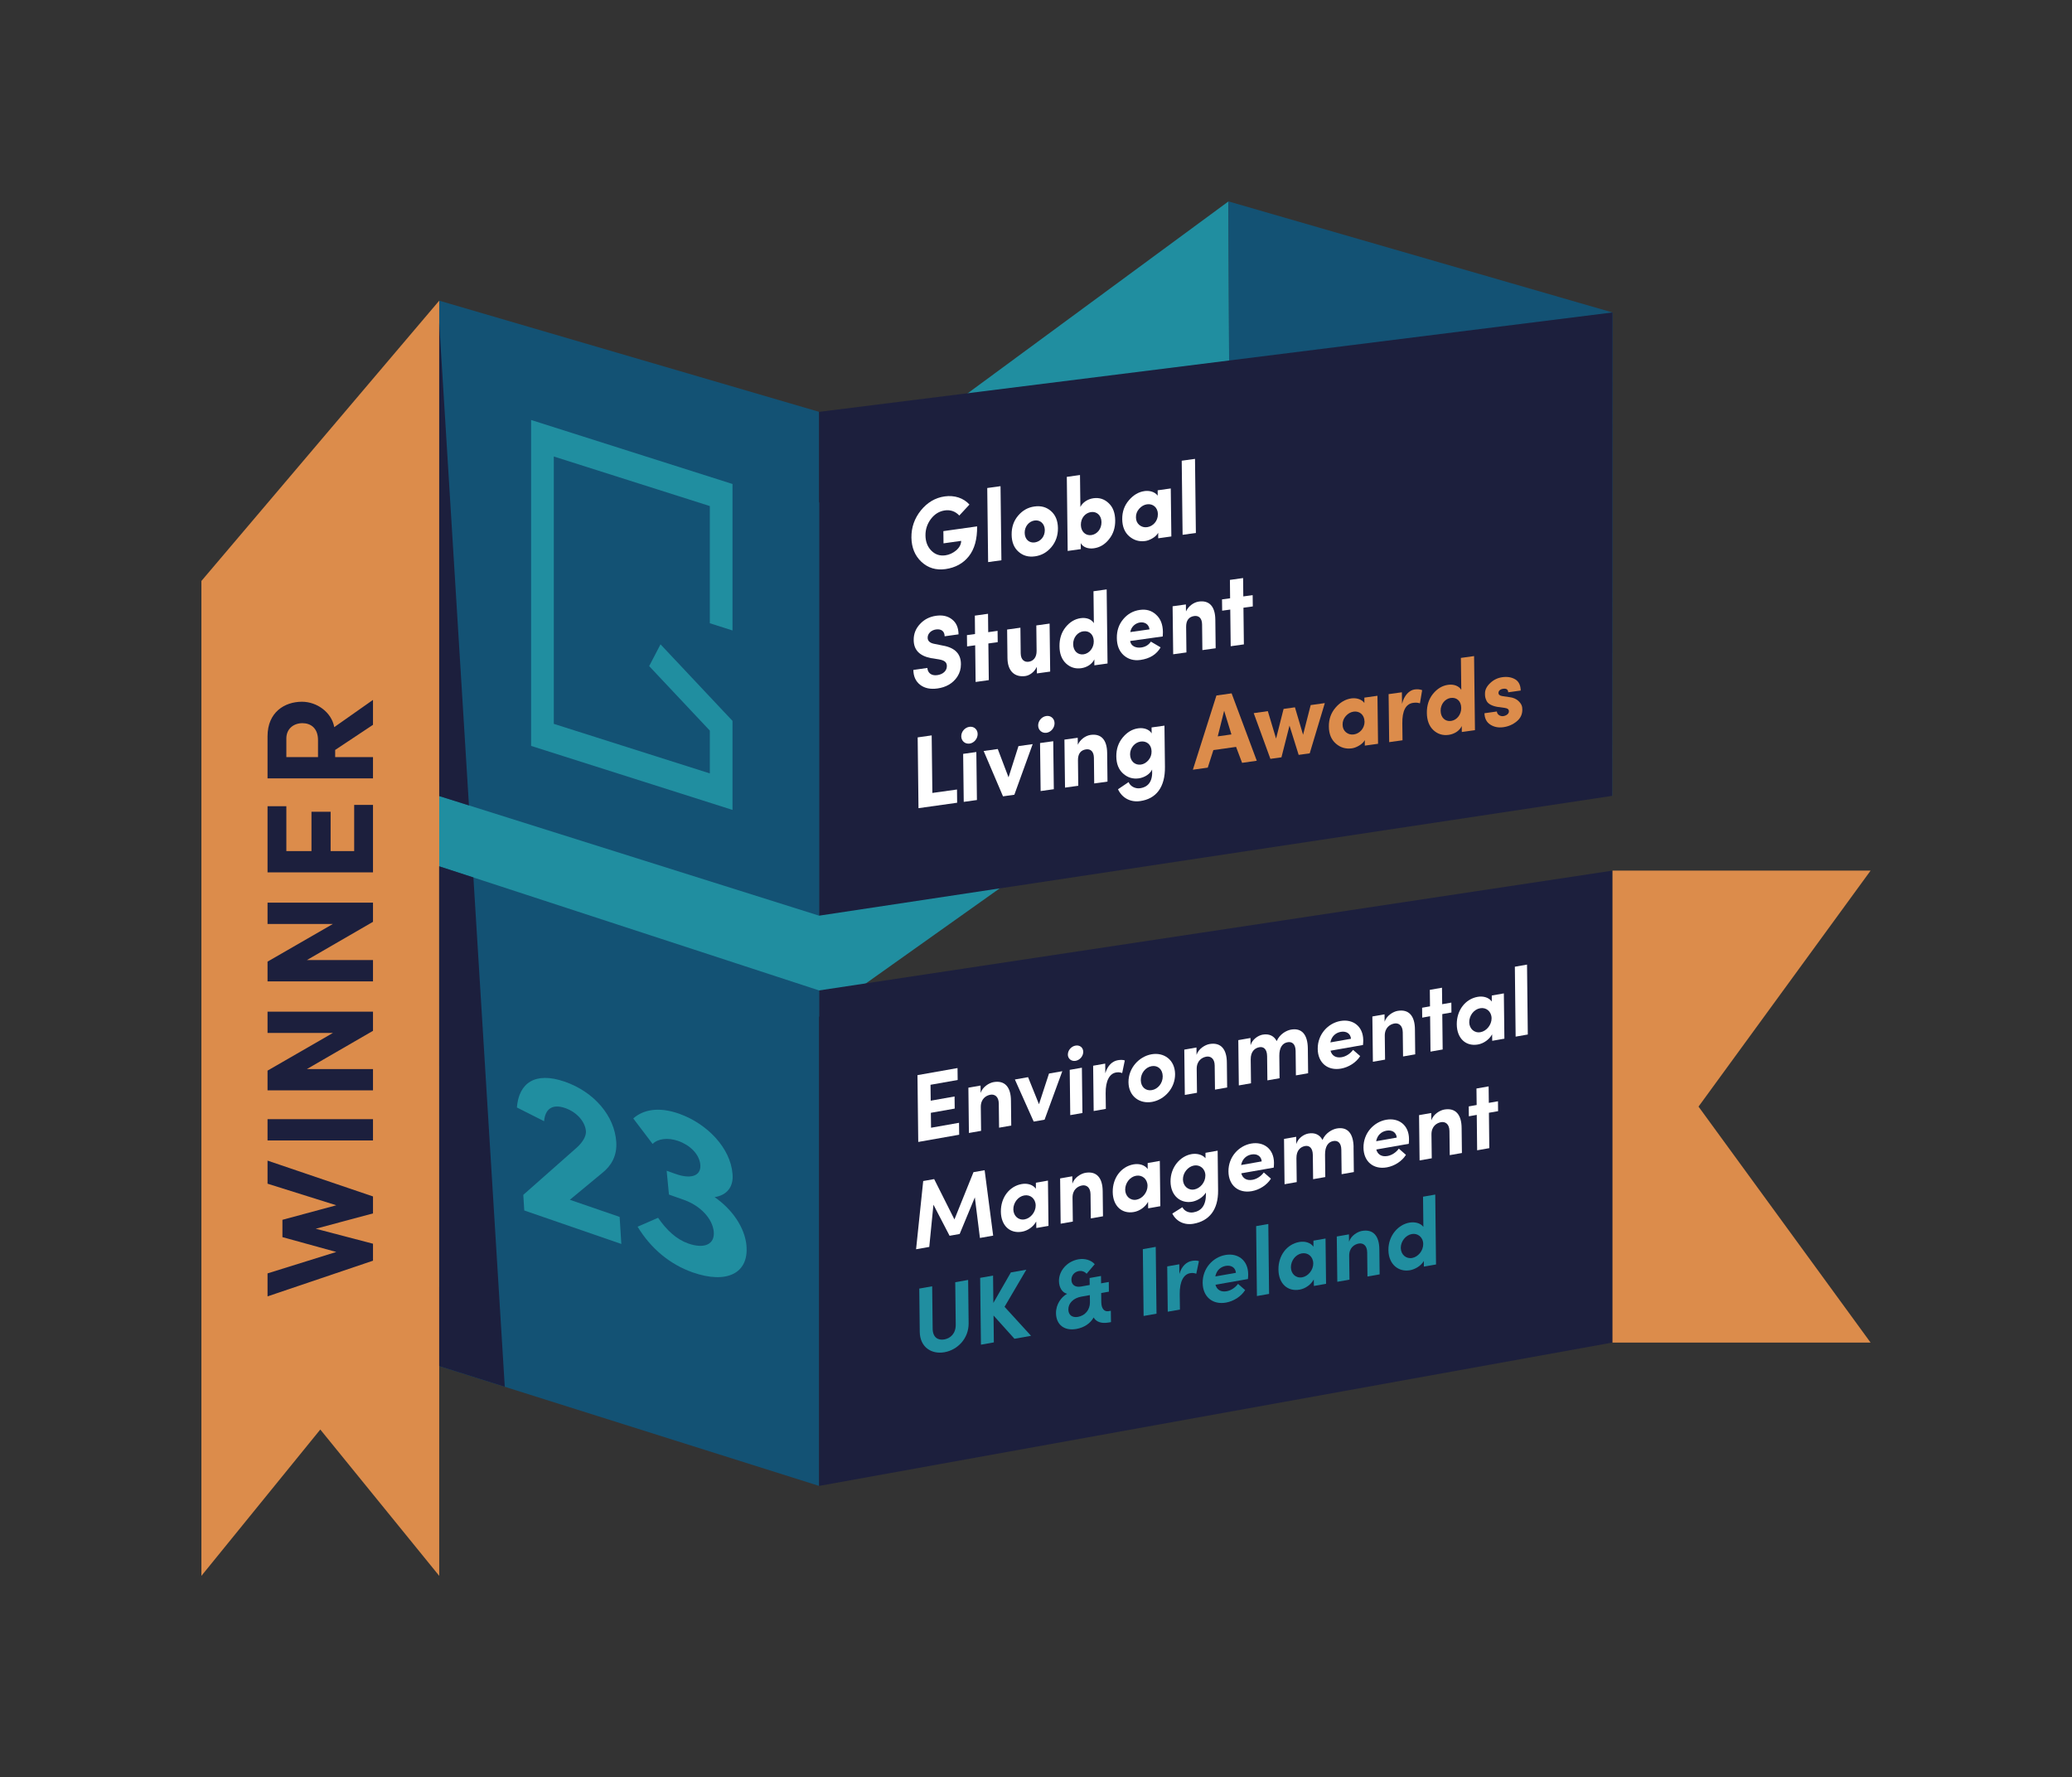
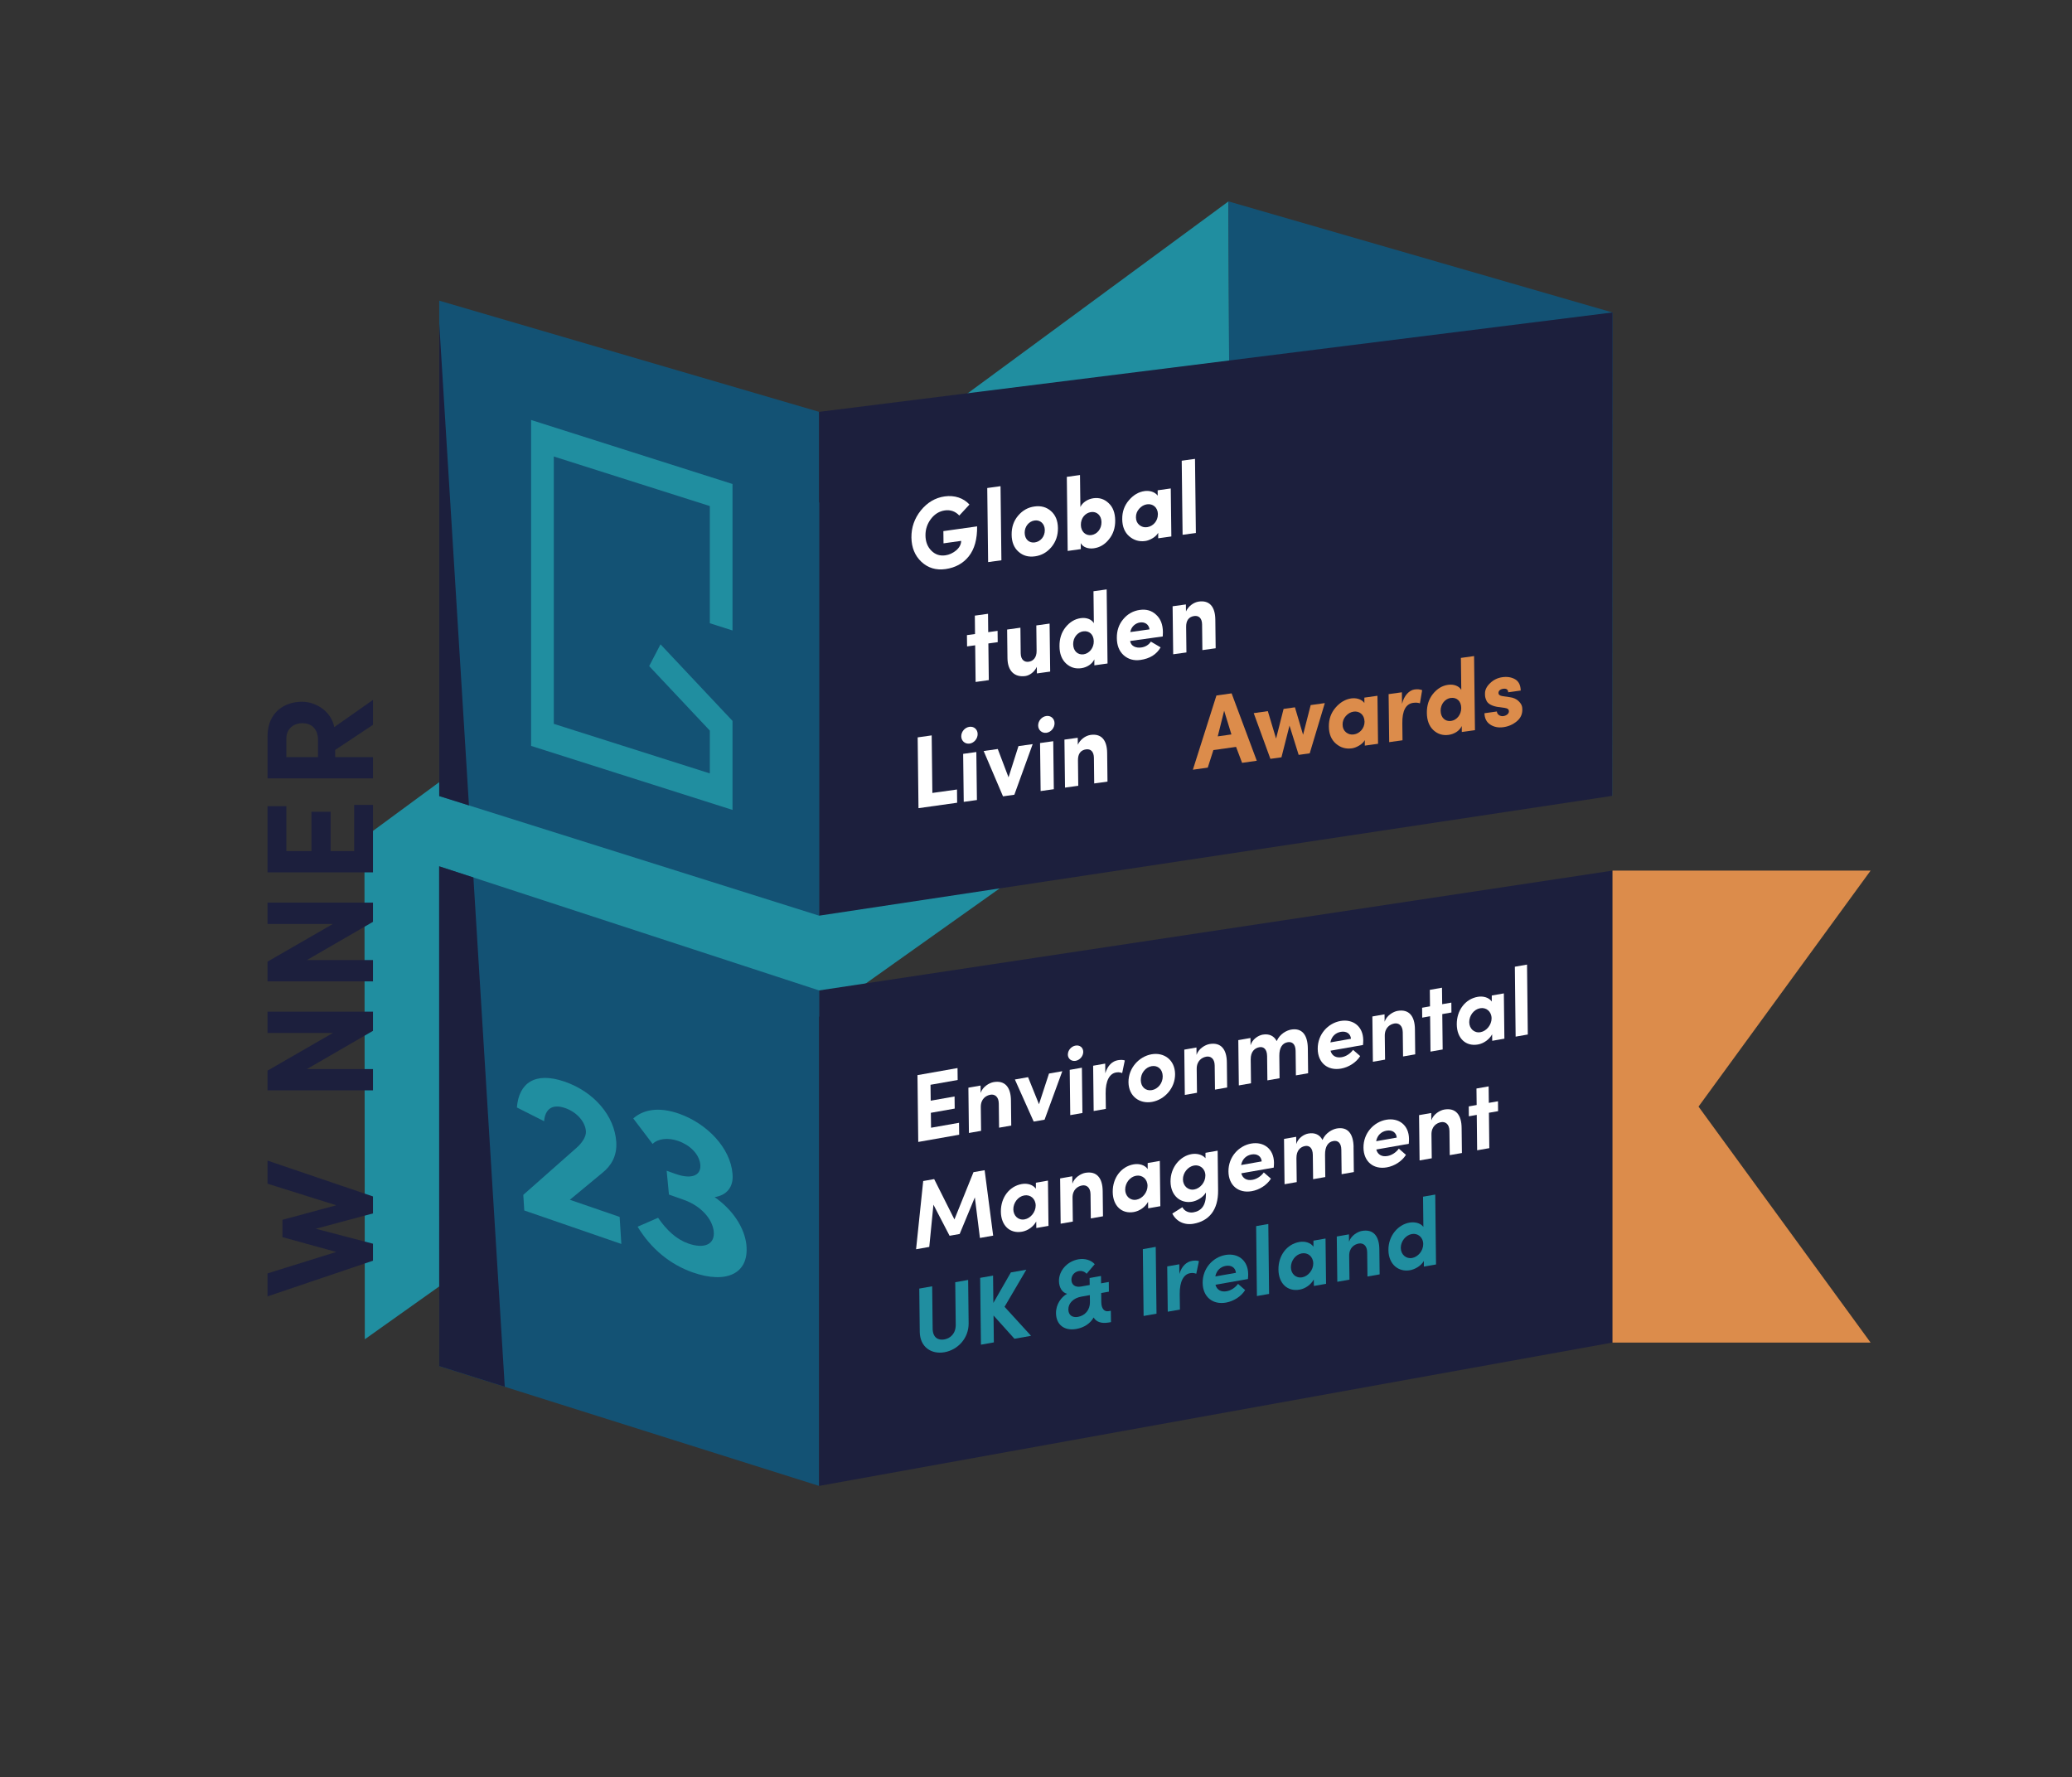
<svg xmlns="http://www.w3.org/2000/svg" viewBox="0 0 427.35 366.55">
  <rect x="0" y="0" width="427.35" height="366.55" fill="#333333" stroke="none" />
  <defs>
    <style>
      .cls-1 {
        fill: none;
      }

      .cls-2 {
        fill: #fff;
      }

      .cls-3 {
        fill: #dc8c4b;
      }

      .cls-4 {
        fill: #135274;
      }

      .cls-5 {
        fill: #208ea0;
      }

      .cls-6 {
        fill: #1c1f3d;
      }
    </style>
  </defs>
  <g id="exclusion_zone">
    <g>
      <g>
        <polygon class="cls-1" points="191.83 41.54 207.61 26.69 203.12 24.35 189.82 36.86 180.99 36.86 191.22 4.68 246.36 4.68 236.13 36.86 211.96 36.86 210.47 41.54 240.69 41.54 253.89 0 186.67 0 173.47 41.54 187.35 41.54 187.35 41.54 191.83 41.54" />
        <polygon class="cls-1" points="235.53 325.01 219.74 339.86 224.23 342.2 237.53 329.69 246.36 329.69 236.13 361.87 181 361.87 191.22 329.69 215.39 329.69 216.88 325.01 186.67 325.01 173.47 366.55 240.69 366.55 253.89 325.01 240.01 325.01 240.01 325.01 235.53 325.01" />
        <polygon class="cls-1" points="41.54 205.13 26.69 189.34 24.35 193.83 36.86 207.13 36.86 215.96 4.68 205.73 4.68 150.59 36.86 160.82 36.86 184.99 41.54 186.48 41.54 156.26 0 143.06 0 210.28 41.54 223.48 41.54 209.61 41.54 209.6 41.54 205.13" />
        <polygon class="cls-1" points="385.81 161.42 400.66 177.21 403 172.72 390.49 159.42 390.49 150.59 422.67 160.82 422.67 215.96 390.49 205.73 390.49 181.56 385.81 180.07 385.81 210.28 427.35 223.48 427.35 156.26 385.81 143.06 385.81 156.94 385.81 156.94 385.81 161.42" />
      </g>
      <rect class="cls-1" x="0" width="427.35" height="366.55" />
      <rect class="cls-1" x="41.54" y="41.54" width="344.27" height="283.46" />
    </g>
  </g>
  <g id="artwork">
    <g>
      <g>
        <g>
          <g>
            <polygon class="cls-5" points="253.82 149.39 75.24 276.22 75.17 172.66 253.37 41.54 253.82 149.39" />
            <polygon class="cls-4" points="168.94 306.46 90.59 281.75 90.59 178.67 168.94 204.27 168.94 306.46" />
            <polygon class="cls-6" points="332.58 276.89 168.94 306.46 168.94 204.27 332.58 179.56 332.58 276.89" />
            <g>
              <path class="cls-2" d="m192.02,232.59l5.78-1.02.03,2.46-8.44,1.49-.16-13.78,8.26-1.46.03,2.46-5.6.99.04,3.28,4.92-.87.03,2.5-4.92.87.04,3.08Z" />
              <path class="cls-2" d="m208.51,227.02l.06,5.12-2.51.44-.06-4.98c-.02-1.46-.87-1.97-1.73-1.82-.9.16-2,.85-1.98,2.55l.06,4.9-2.51.44-.11-9.34,2.51-.44.02,1.52c.41-1.29,1.8-2.08,2.66-2.23,2.33-.41,3.58,1.03,3.59,3.84Z" />
              <path class="cls-2" d="m216.36,221.41l2.74-.48-3.66,10-2.24.39-3.88-8.68,2.72-.48,2.25,5.58,2.07-6.34Z" />
              <path class="cls-2" d="m220.25,217.49c-.01-.88.71-1.69,1.57-1.84.88-.16,1.59.4,1.6,1.28,0,.88-.69,1.7-1.57,1.86-.86.15-1.6-.42-1.61-1.3Zm.49,12.5l-.11-9.34,2.51-.44.11,9.34-2.51.44Z" />
              <path class="cls-2" d="m231.99,218.71l-.54,2.6c-.54-.21-.98-.17-1.29-.11-1.28.23-2.15,1.64-2.12,4.3l.04,3.2-2.51.44-.11-9.34,2.49-.44.02,2c.48-1.65,1.49-2.51,2.6-2.7.48-.08,1.02-.1,1.42.05Z" />
              <path class="cls-2" d="m232.75,223.21c-.03-2.96,2.2-5.32,4.75-5.77,2.54-.45,4.82,1.11,4.86,4.07.03,2.94-2.2,5.3-4.75,5.75-2.54.45-4.82-1.12-4.86-4.05Zm7.06-1.24c-.02-1.46-1.04-2.3-2.29-2.08-1.24.22-2.25,1.42-2.23,2.88.02,1.44,1.04,2.28,2.29,2.06,1.24-.22,2.25-1.42,2.23-2.86Z" />
              <path class="cls-2" d="m253.04,219.17l.06,5.12-2.51.44-.06-4.98c-.02-1.46-.87-1.97-1.73-1.82-.9.16-2,.85-1.98,2.55l.06,4.9-2.51.44-.11-9.34,2.51-.44.02,1.52c.41-1.29,1.8-2.08,2.66-2.23,2.33-.41,3.58,1.03,3.59,3.84Z" />
              <path class="cls-2" d="m269.74,216.23l.06,5.12-2.52.44-.06-5.04c-.02-1.46-.75-1.95-1.63-1.8-1.07.17-1.75,1.09-1.73,2.83l.05,4.6-2.51.44-.06-5c-.02-1.48-.75-1.99-1.59-1.84-.9.16-1.81.84-1.79,2.52l.06,4.92-2.51.44-.11-9.34,2.51-.44.02,1.5c.35-1.22,1.55-2.02,2.5-2.19,1.32-.23,2.34.25,2.89,1.33.64-1.48,2.03-2.2,2.96-2.37,2.24-.39,3.42,1.06,3.46,3.86Z" />
              <path class="cls-2" d="m281.13,215.52l-6.71,1.18c.28,1.05,1.13,1.54,2.31,1.34.92-.16,1.79-.76,2.34-1.51l1.47,1.28c-.83,1.33-2.37,2.3-3.94,2.58-2.75.49-4.79-1.18-4.82-4.06-.03-3.02,2.14-5.31,4.69-5.76,2.56-.45,4.67,1.08,4.7,3.94,0,.26-.01.58-.05,1.01Zm-2.49-1.27c-.09-1.09-.96-1.63-2.09-1.44-1.03.18-1.91.88-2.16,2.18l4.25-.75Z" />
              <path class="cls-2" d="m291.83,212.33l.06,5.12-2.51.44-.06-4.98c-.02-1.46-.87-1.97-1.73-1.82-.9.16-2,.85-1.98,2.55l.06,4.9-2.51.44-.11-9.34,2.51-.44.02,1.52c.41-1.29,1.8-2.08,2.66-2.23,2.33-.41,3.58,1.03,3.59,3.84Z" />
              <path class="cls-2" d="m299.34,206.78l.02,2.04-1.89.33.08,7.3-2.51.44-.08-7.3-1.63.29-.02-2.04,1.63-.29-.04-3.4,2.51-.44.04,3.4,1.89-.33Z" />
              <path class="cls-2" d="m307.66,205.32l2.51-.44.11,9.34-2.51.44-.02-1.34c-.58,1.06-1.72,1.89-2.93,2.1-2.47.44-4.33-1.24-4.36-4.14-.03-2.9,1.74-5.24,4.31-5.69,1.15-.2,2.3.12,2.91.97v-1.24Zm-.02,4.69c-.02-1.42-1.12-2.29-2.36-2.07-1.3.23-2.26,1.52-2.25,2.88.01,1.3,1,2.29,2.32,2.06,1.26-.22,2.3-1.53,2.29-2.87Z" />
              <path class="cls-2" d="m312.6,213.8l-.16-14.42,2.51-.44.16,14.42-2.51.44Z" />
              <path class="cls-2" d="m204.83,254.84l-2.72.48-1.05-8.37-3.13,7.55-2.08.37-3.33-6.41-.86,8.71-2.72.48,1.47-14.07,2.26-.4,4.18,8.32,3.93-9.75,2.3-.4,1.76,13.5Z" />
              <path class="cls-2" d="m213.63,243.93l2.51-.44.11,9.34-2.51.44-.02-1.34c-.58,1.06-1.72,1.89-2.93,2.1-2.47.44-4.33-1.24-4.36-4.14-.03-2.9,1.74-5.24,4.31-5.69,1.15-.2,2.3.12,2.91.97v-1.24Zm-.02,4.69c-.02-1.42-1.12-2.29-2.36-2.07-1.3.23-2.26,1.52-2.25,2.88.02,1.3,1,2.29,2.32,2.06,1.26-.22,2.3-1.53,2.29-2.87Z" />
              <path class="cls-2" d="m227.43,245.73l.06,5.12-2.51.44-.06-4.98c-.02-1.46-.87-1.97-1.73-1.82-.9.16-2,.85-1.98,2.55l.06,4.9-2.51.44-.11-9.34,2.51-.44.02,1.52c.41-1.29,1.8-2.08,2.66-2.23,2.33-.41,3.58,1.03,3.59,3.84Z" />
              <path class="cls-2" d="m236.7,239.87l2.51-.44.11,9.34-2.51.44-.02-1.34c-.58,1.06-1.72,1.89-2.93,2.1-2.47.44-4.33-1.24-4.36-4.14-.03-2.9,1.74-5.24,4.31-5.69,1.15-.2,2.3.12,2.9.97v-1.24Zm-.02,4.69c-.02-1.42-1.12-2.29-2.36-2.07-1.3.23-2.26,1.52-2.25,2.88.02,1.3,1,2.29,2.32,2.06,1.26-.22,2.3-1.53,2.29-2.87Z" />
              <path class="cls-2" d="m248.63,237.76l2.51-.44.09,8.18c.05,4.08-1.9,6.33-5.06,6.89-1.91.34-3.59-.49-4.38-2.1l2.08-1.31c.39.79,1.32,1.23,2.27,1.06,1.61-.28,2.61-1.4,2.58-3.82v-.26c-.64,1.04-1.86,1.71-2.86,1.89-2.3.4-4.4-1.15-4.44-4.15-.03-3,2.03-5.27,4.33-5.67,1.01-.18,2.22.05,2.88.85v-1.12Zm-.02,4.67c-.02-1.44-1.18-2.26-2.34-2.05-1.26.22-2.3,1.49-2.29,2.87.02,1.36,1.08,2.3,2.34,2.07,1.22-.22,2.3-1.47,2.29-2.89Z" />
              <path class="cls-2" d="m262.72,240.81l-6.71,1.18c.28,1.05,1.13,1.55,2.31,1.34.92-.16,1.79-.76,2.34-1.52l1.47,1.28c-.83,1.33-2.37,2.3-3.94,2.58-2.75.49-4.79-1.18-4.82-4.06-.03-3.02,2.14-5.31,4.69-5.76,2.56-.45,4.67,1.08,4.7,3.94,0,.26-.01.58-.05,1.01Zm-2.49-1.27c-.09-1.09-.96-1.63-2.09-1.44-1.03.18-1.91.88-2.16,2.18l4.25-.75Z" />
              <path class="cls-2" d="m279.17,236.61l.06,5.12-2.52.44-.06-5.04c-.02-1.46-.75-1.95-1.63-1.8-1.07.17-1.75,1.09-1.73,2.83l.05,4.6-2.51.44-.06-5c-.02-1.48-.75-1.99-1.59-1.84-.9.16-1.81.84-1.79,2.52l.06,4.92-2.51.44-.11-9.34,2.51-.44.02,1.5c.35-1.22,1.55-2.02,2.51-2.18,1.32-.23,2.34.25,2.89,1.33.63-1.47,2.03-2.2,2.96-2.37,2.24-.39,3.42,1.06,3.46,3.86Z" />
              <path class="cls-2" d="m290.57,235.9l-6.71,1.18c.28,1.05,1.13,1.55,2.31,1.34.92-.16,1.79-.76,2.34-1.52l1.47,1.28c-.83,1.33-2.37,2.3-3.94,2.58-2.75.49-4.79-1.18-4.82-4.06-.03-3.02,2.14-5.31,4.69-5.76,2.56-.45,4.67,1.08,4.7,3.94,0,.26-.01.58-.05,1.01Zm-2.49-1.27c-.09-1.09-.96-1.63-2.09-1.44-1.03.18-1.91.88-2.16,2.18l4.25-.75Z" />
              <path class="cls-2" d="m301.46,232.68l.06,5.12-2.51.44-.06-4.98c-.02-1.46-.87-1.97-1.73-1.82-.9.16-2,.85-1.98,2.55l.06,4.9-2.51.44-.11-9.34,2.51-.44.02,1.52c.41-1.29,1.8-2.08,2.66-2.23,2.33-.41,3.58,1.03,3.59,3.84Z" />
              <path class="cls-2" d="m308.96,227.13l.02,2.04-1.89.33.08,7.3-2.51.44-.08-7.3-1.63.29-.02-2.04,1.63-.29-.04-3.4,2.51-.44.04,3.4,1.89-.33Z" />
              <path class="cls-5" d="m189.7,274.68l-.1-8.92,2.66-.47.1,8.74c.02,1.88,1.18,2.44,2.4,2.22,1.24-.22,2.38-1.18,2.36-3.06l-.1-8.74,2.66-.47.1,8.92c.04,3.16-2.29,5.52-4.99,5.99-2.68.47-5.05-1.05-5.09-4.21Z" />
              <path class="cls-5" d="m212.67,275.5l-3.44.61-4.31-4.79.06,5.54-2.66.47-.16-13.78,2.66-.47.06,5.64,3.61-6.29,3.19-.56-4.49,7.65,5.47,5.99Z" />
              <path class="cls-5" d="m229.11,270.36l.03,2.32-.54.09c-1.45.24-2.51-.14-3.04-1.05-.66,1.24-2.01,2.1-3.56,2.37-2.54.45-4.17-.93-4.2-3.25-.02-1.84,1.09-3.34,2.29-4.01-1-.22-1.66-1.27-1.68-2.63-.02-2.08,1.64-4.06,4.03-4.48,1.3-.23,2.59.16,3.35,1.01l-1.68,1.98c-.37-.44-.99-.67-1.6-.56-.88.15-1.54.87-1.53,1.79.01.98.71,1.62,1.97,1.4l1.8-.32-.02-1.44,2.35-.42.02,1.52,1.59-.28.02,2-1.59.28.02,1.88c.02,1.38.65,2.01,1.5,1.86l.46-.08Zm-4.31-1.77l-.02-1.48-1.74.31c-1.65.29-2.71,1.36-2.69,2.66.01,1.14.81,1.72,1.97,1.52,1.49-.26,2.49-1.46,2.48-3Z" />
              <path class="cls-5" d="m235.87,271.41l-.16-13.78,2.66-.47.16,13.78-2.66.47Z" />
              <path class="cls-5" d="m247.28,260.1l-.55,2.6c-.54-.21-.98-.17-1.29-.11-1.28.23-2.15,1.64-2.12,4.3l.04,3.2-2.51.44-.11-9.34,2.49-.44.02,2c.48-1.65,1.49-2.51,2.6-2.7.48-.08,1.02-.1,1.42.05Z" />
              <path class="cls-5" d="m257.4,263.79l-6.71,1.18c.28,1.05,1.13,1.55,2.31,1.34.92-.16,1.79-.76,2.34-1.52l1.47,1.28c-.83,1.33-2.37,2.3-3.94,2.58-2.75.49-4.79-1.18-4.82-4.06-.03-3.02,2.14-5.31,4.69-5.76,2.56-.45,4.67,1.08,4.7,3.94,0,.26-.01.58-.05,1.01Zm-2.49-1.27c-.09-1.09-.96-1.63-2.09-1.44-1.03.18-1.91.88-2.16,2.18l4.25-.75Z" />
              <path class="cls-5" d="m259.24,267.3l-.16-14.42,2.51-.44.16,14.42-2.51.44Z" />
              <path class="cls-5" d="m270.88,255.88l2.51-.44.11,9.34-2.51.44-.02-1.34c-.58,1.06-1.72,1.89-2.93,2.1-2.47.44-4.33-1.24-4.36-4.14-.03-2.9,1.74-5.24,4.31-5.69,1.15-.2,2.3.12,2.91.97v-1.24Zm-.02,4.69c-.02-1.42-1.12-2.29-2.36-2.07-1.3.23-2.26,1.52-2.25,2.88.01,1.3,1,2.29,2.32,2.06,1.26-.22,2.3-1.53,2.29-2.87Z" />
              <path class="cls-5" d="m284.49,257.71l.06,5.12-2.51.44-.06-4.98c-.02-1.46-.87-1.97-1.73-1.82-.9.16-2,.85-1.98,2.55l.06,4.9-2.51.44-.11-9.34,2.51-.44.02,1.52c.41-1.29,1.8-2.08,2.66-2.23,2.33-.41,3.58,1.03,3.59,3.84Z" />
              <path class="cls-5" d="m293.51,246.81l2.51-.44.16,14.42-2.51.44v-1.16c-.63,1.07-1.87,1.73-2.87,1.91-2.3.4-4.4-1.15-4.44-4.15-.03-3,2.03-5.27,4.33-5.67,1.03-.18,2.24.03,2.88.87l-.07-6.22Zm.03,9.75c-.02-1.44-1.18-2.26-2.34-2.05-1.26.22-2.3,1.49-2.29,2.87.02,1.36,1.08,2.29,2.34,2.07,1.22-.22,2.3-1.47,2.29-2.89Z" />
            </g>
            <polygon class="cls-4" points="332.52 164.14 253.82 149.51 253.37 41.54 332.59 64.45 332.52 164.14" />
            <polygon class="cls-4" points="168.94 188.85 90.59 164.18 90.59 62.01 168.94 84.94 168.94 188.85" />
            <polygon class="cls-6" points="332.52 164.14 168.94 188.85 168.94 84.94 332.59 64.44 332.52 164.14" />
-             <polygon class="cls-3" points="41.54 325.01 66.06 294.83 90.59 325.01 90.59 62.01 41.54 119.82 41.54 325.01" />
            <polygon class="cls-5" points="151.08 148.68 136.23 132.89 133.89 137.38 146.4 150.68 146.4 159.51 114.22 149.29 114.22 94.15 146.4 104.37 146.4 128.54 151.08 130.03 151.08 99.82 109.54 86.62 109.54 153.84 151.08 167.04 151.08 153.16 151.08 153.16 151.08 148.68" />
            <g>
              <path class="cls-2" d="m197.87,106.34c-.82-.88-1.83-1.23-2.99-1.07-1.14.16-2.1.74-2.88,1.76-.76,1.02-1.14,2.15-1.12,3.43.02,1.27.42,2.32,1.22,3.12.8.8,1.77,1.11,2.89.95.79-.11,1.53-.45,2.21-1.01.68-.58,1.03-1.23,1.04-1.97l-3.64.51-.03-2.52,6.96-.98c.03,2.65-.54,4.7-1.72,6.18-1.16,1.46-2.77,2.34-4.8,2.63-1.95.27-3.59-.22-4.96-1.49-1.36-1.27-2.04-2.96-2.07-5.02-.02-2.08.62-3.93,1.94-5.58,1.34-1.65,2.97-2.62,4.91-2.9,2.05-.29,3.91.34,5.12,1.68l-2.1,2.27Z" />
              <path class="cls-2" d="m203.62,100.65l2.74-.38.18,15.28-2.74.38-.18-15.28Z" />
              <path class="cls-2" d="m213.47,114.74c-1.34.19-2.47-.12-3.4-.95-.94-.82-1.41-2.01-1.42-3.54s.42-2.82,1.34-3.9c.91-1.08,2.03-1.71,3.37-1.89,1.34-.19,2.47.12,3.4.94.94.82,1.42,1.99,1.44,3.51s-.44,2.84-1.35,3.93c-.91,1.08-2.03,1.71-3.37,1.9Zm2.02-5.44c-.02-1.29-.95-2.12-2.11-1.95-1.16.16-2.06,1.24-2.04,2.54.02,1.36.93,2.14,2.09,1.98,1.18-.17,2.08-1.2,2.06-2.56Z" />
              <path class="cls-2" d="m222.93,113.25l-2.72.38-.18-15.28,2.72-.38.08,6.59c.44-.93,1.5-1.63,2.68-1.8,1.22-.17,2.27.17,3.14,1,.9.83,1.34,2.02,1.36,3.57.02,1.5-.4,2.82-1.28,3.89-.85,1.08-1.89,1.69-3.11,1.86-1.18.17-2.25-.21-2.72-1.06l.02,1.23Zm2.16-2.89c1.18-.17,2.11-1.25,2.09-2.69-.02-1.38-.97-2.22-2.15-2.06-1.18.17-2.12,1.21-2.1,2.65.02,1.38.97,2.26,2.16,2.1Z" />
              <path class="cls-2" d="m238.88,111.01v-1.12c-.27.46-.67.84-1.22,1.15-.53.31-1.02.48-1.45.54-1.24.17-2.33-.14-3.29-.96-.96-.82-1.44-2.01-1.46-3.53-.02-1.53.44-2.82,1.37-3.91.93-1.09,2.01-1.73,3.25-1.9.86-.12,2.05.07,2.69.94v-1.1s2.7-.38,2.7-.38l.12,9.9-2.72.38Zm-.06-4.96c-.02-1.42-1.07-2.21-2.25-2.04-.61.09-1.14.39-1.61.91-.45.51-.68,1.09-.67,1.77,0,.68.25,1.22.71,1.6.48.38,1.01.52,1.62.43,1.18-.17,2.21-1.25,2.19-2.66Z" />
              <path class="cls-2" d="m243.73,95.02l2.74-.38.18,15.28-2.74.38-.18-15.28Z" />
-               <path class="cls-2" d="m191.27,137.77c.07.99.81,1.65,2.05,1.47,1.18-.16,1.96-.89,1.97-1.83.01-.75-.37-1.2-1.65-1.42l-1.64-.26c-2.35-.46-3.53-1.69-3.55-3.71-.02-1.29.43-2.4,1.3-3.32.87-.95,1.99-1.51,3.31-1.7,1.34-.19,2.44.06,3.3.75.88.68,1.32,1.7,1.34,3.08l-2.87.4c-.01-1-.65-1.56-1.77-1.41-1.02.14-1.74.86-1.73,1.71,0,.7.51,1.12,1.47,1.28l1.62.33c2.55.43,3.8,1.74,3.77,3.89,0,.91-.24,1.75-.72,2.5-.95,1.47-2.44,2.23-4.11,2.46-1.48.21-2.66-.05-3.58-.75-.92-.72-1.38-1.74-1.4-3.07l2.89-.41Z" />
              <path class="cls-2" d="m203.82,130.38l1.93-.27.03,2.33-1.93.27.09,7.56-2.72.38-.09-7.56-1.67.23-.03-2.33,1.67-.23-.04-3.79,2.72-.38.04,3.79Z" />
              <path class="cls-2" d="m213.74,128.99l2.74-.38.12,9.9-2.74.38-.02-1.36c-.46,1.02-1.44,1.77-2.36,1.9-2.15.3-3.66-.97-3.69-3.68l-.07-5.91,2.74-.38.06,5.28c.02,1.42.85,1.86,1.65,1.74.94-.13,1.65-.87,1.63-2.25l-.06-5.24Z" />
              <path class="cls-2" d="m228.43,136.84l-2.72.38v-1.23c-.46.97-1.51,1.65-2.69,1.82-1.22.17-2.27-.15-3.16-.98-.88-.83-1.33-2.02-1.34-3.53-.02-1.55.4-2.86,1.25-3.93.87-1.08,1.91-1.71,3.13-1.88,1.18-.17,2.25.24,2.71,1.04l-.08-6.59,2.72-.38.18,15.28Zm-4.99-6.64c-1.18.16-2.11,1.27-2.1,2.65.02,1.44.97,2.26,2.15,2.1,1.18-.17,2.12-1.32,2.1-2.69-.02-1.44-.97-2.22-2.16-2.05Z" />
              <path class="cls-2" d="m239.38,133.51c-.83,1.45-2.22,2.33-4.17,2.6-1.36.19-2.5-.14-3.44-.96-.94-.84-1.41-2.03-1.42-3.56-.02-1.53.42-2.82,1.33-3.9.91-1.08,2.05-1.71,3.41-1.9,1.34-.19,2.46.14,3.36.99.92.83,1.38,2.01,1.4,3.56,0,.28-.01.58-.03.92l-6.73.94c.15,1.06,1.2,1.49,2.28,1.34.89-.12,1.55-.54,2-1.21l2,1.18Zm-2.29-3.71c-.3-2.21-3.57-1.77-3.97.56l3.97-.56Z" />
              <path class="cls-2" d="m244.71,134.56l-2.74.38-.12-9.9,2.74-.38.02,1.44c.48-1.06,1.56-1.87,2.64-2.03,2.12-.3,3.38.95,3.41,3.72l.07,5.91-2.74.38-.06-5.28c-.01-1.27-.65-1.88-1.62-1.75-1.12.16-1.69.92-1.67,2.25l.06,5.23Z" />
-               <path class="cls-2" d="m256.43,123.01l1.93-.27.03,2.33-1.93.27.09,7.56-2.72.38-.09-7.56-1.67.23-.03-2.33,1.67-.23-.04-3.79,2.72-.38.04,3.79Z" />
              <path class="cls-2" d="m189.44,166.68l-.17-14.6,2.89-.41.14,11.87,5.08-.71.03,2.73-7.97,1.12Z" />
              <path class="cls-2" d="m201.64,151.39c.01.95-.73,1.84-1.65,1.97-.95.13-1.72-.54-1.73-1.5s.75-1.83,1.69-1.96c.92-.13,1.68.53,1.69,1.48Zm-.27,3.71l.12,9.9-2.72.38-.12-9.9,2.72-.38Z" />
              <path class="cls-2" d="m206.87,164.24l-3.99-9.35,2.91-.41,2.22,5.84,2.05-6.44,2.93-.41-3.78,10.44-2.34.33Z" />
              <path class="cls-2" d="m217.5,149.16c.01.95-.73,1.84-1.65,1.97-.94.13-1.72-.54-1.73-1.5s.75-1.83,1.69-1.96c.92-.13,1.68.53,1.69,1.48Zm-.27,3.71l.12,9.9-2.72.38-.12-9.9,2.72-.38Z" />
              <path class="cls-2" d="m222.4,162.06l-2.74.38-.12-9.9,2.74-.38.02,1.44c.48-1.06,1.55-1.87,2.64-2.03,2.12-.3,3.38.95,3.41,3.72l.07,5.91-2.74.38-.06-5.28c-.02-1.27-.65-1.88-1.62-1.75-1.12.16-1.68.92-1.67,2.25l.06,5.24Z" />
-               <path class="cls-2" d="m232.78,161.31c.33.87,1.4,1.4,2.34,1.26,1.83-.26,2.66-1.54,2.5-3.87-.4.93-1.56,1.66-2.74,1.83-1.24.17-2.31-.16-3.24-.99-.92-.83-1.38-1.99-1.4-3.5-.02-1.53.42-2.84,1.31-3.92.91-1.1,1.97-1.74,3.21-1.91,1.18-.17,2.31.25,2.77,1.05l-.02-1.23,2.66-.37.1,8.52c.05,4.17-1.8,6.58-5.12,7.04-2.03.29-3.75-.68-4.56-2.44l2.19-1.48Zm2.48-8.37c-1.2.17-2.19,1.29-2.18,2.64.02,1.44,1.03,2.27,2.23,2.11.59-.08,1.1-.39,1.55-.9.45-.53.66-1.13.65-1.83-.02-1.42-1.05-2.19-2.25-2.02Z" />
              <path class="cls-3" d="m254.94,154.04l-4.68.66-1.16,3.62-3.07.43,4.86-15.31,3.13-.44,5.19,13.9-3.03.43-1.24-3.29Zm-3.77-2.17l2.81-.4-1.5-4.88-1.32,5.28Z" />
              <path class="cls-3" d="m273.24,145.02l-3.11,10.35-2.28.32-1.89-6.04-1.66,6.54-2.28.32-3.44-9.43,2.91-.41,1.7,5.66,1.55-6.12,2.34-.33,1.68,5.66,1.57-6.12,2.91-.41Z" />
              <path class="cls-3" d="m281.49,153.77v-1.12c-.27.46-.67.84-1.22,1.15-.53.31-1.02.48-1.45.54-1.24.17-2.33-.14-3.28-.96-.96-.82-1.45-2-1.46-3.53-.02-1.53.44-2.82,1.38-3.91.93-1.08,2.01-1.72,3.25-1.9.87-.12,2.05.07,2.69.94v-1.1s2.7-.38,2.7-.38l.12,9.9-2.72.38Zm-.06-4.96c-.02-1.42-1.07-2.21-2.25-2.04-.61.09-1.14.39-1.6.9-.45.51-.68,1.09-.67,1.77,0,.68.25,1.22.71,1.6.48.38,1.01.52,1.62.43,1.18-.17,2.21-1.24,2.2-2.66Z" />
              <path class="cls-3" d="m289.26,152.68l-2.74.38-.12-9.9,2.74-.38.03,2.39c.43-1.78,1.52-2.82,2.57-2.97.61-.09,1.12-.03,1.58.14l-.46,2.72c-.38-.14-.85-.18-1.4-.1-1.51.21-2.27,1.63-2.23,4.26l.04,3.45Z" />
              <path class="cls-3" d="m304.22,150.59l-2.72.38-.02-1.23c-.44.98-1.5,1.65-2.68,1.82-1.22.17-2.27-.15-3.17-.98-.88-.83-1.32-2.02-1.34-3.53-.02-1.55.4-2.86,1.25-3.93.88-1.08,1.91-1.71,3.13-1.88,1.18-.17,2.25.24,2.72,1.04l-.08-6.59,2.72-.38.18,15.28Zm-4.99-6.65c-1.18.17-2.11,1.27-2.1,2.65.02,1.44.97,2.26,2.15,2.1,1.18-.16,2.12-1.31,2.1-2.69-.02-1.44-.97-2.22-2.15-2.05Z" />
              <path class="cls-3" d="m309.08,145.83c-1.28-.18-2.14-.63-2.46-1.25-.31-.64-.35-.97-.34-1.59.01-.75.36-1.43,1.06-2.1.7-.67,1.52-1.08,2.49-1.22,1.04-.15,1.93,0,2.67.43.73.43,1.12,1.2,1.15,2.32l-2.58.36c-.03-.57-.36-.82-1.05-.72-.61.09-.98.43-.96.88.02.36.3.55.82.63l1.56.23c.69.09,1.22.34,1.63.68.81.71.9,1.25.91,1.85.01,1-.37,1.81-1.17,2.46-.78.64-1.7,1.05-2.76,1.19-1,.14-1.91-.03-2.69-.54-.78-.51-1.16-1.3-1.19-2.34l2.56-.36c.03.59.64,1.06,1.37.95.63-.11,1.12-.5,1.11-.98,0-.42-.26-.62-.91-.72l-1.2-.17Z" />
            </g>
          </g>
          <polygon class="cls-6" points="96.72 166.11 90.59 164.18 90.59 66.64 96.72 166.11" />
          <polyline class="cls-6" points="104.11 286.01 90.59 281.75 90.57 178.67 97.64 180.97" />
          <polygon class="cls-3" points="385.81 276.9 332.58 276.9 332.58 179.56 385.81 179.56 350.32 228.23 385.81 276.9" />
        </g>
        <g>
          <path class="cls-6" d="m55.18,244.14v-4.77l21.75,7.39v3.5l-11.81,3.16,11.81,3.09v3.5l-21.75,7.36v-4.74l14.18-4.42-11.11-3.06v-3.57l11.11-3-14.18-4.45Z" />
-           <path class="cls-6" d="m76.93,235.21h-21.75v-4.39h21.75v4.39Z" />
          <path class="cls-6" d="m55.18,213.04v-4.39h21.75v3.95l-13.64,7.89h13.64v4.39h-21.75v-4.07l13.48-7.77h-13.48Z" />
          <path class="cls-6" d="m55.18,190.56v-4.39h21.75v3.95l-13.64,7.89h13.64v4.39h-21.75v-4.07l13.48-7.77h-13.48Z" />
          <path class="cls-6" d="m73.05,175.53v-9.53h3.88v13.92h-21.75v-13.64h3.88v9.25h5.18v-8.11h3.95v8.11h4.86Z" />
          <path class="cls-6" d="m76.93,149.49l-7.8,5.18v1.48h7.8v4.39h-21.75v-8.68c0-4.99,3.54-7.13,7.1-7.13,3.09,0,6.12,2.18,6.66,5.24l7.99-5.62v5.15Zm-17.87,6.66h6.53v-3.5c0-2.46-1.48-3.5-3.22-3.5s-3.31,1.1-3.31,3.16v3.85Z" />
        </g>
      </g>
      <g>
        <path class="cls-5" d="m153.95,256.86c.55,5.74-4.05,8.05-11.15,5.54-4.65-1.65-8.59-4.92-11.29-9.4l4.22-1.84c1.8,2.61,3.81,4.45,6.21,5.3,3.4,1.2,5.52.12,5.27-2.45-.26-2.67-2.74-5.34-6.14-6.54l-3.1-1.1-.47-4.91,1.85.66c3.55,1.26,5.42.14,5.06-2.15-.29-1.98-2.1-3.8-4.51-4.65-2.1-.74-4.2-.5-5.3.61l-3.99-5.26c2.05-1.81,5.22-2.47,9.47-.97,5.75,2.04,10.58,7.04,11,12.4.26,2.67-1.17,4.42-3.69,4.8,3.62,2.5,6.21,6.24,6.57,9.98Z" />
        <path class="cls-5" d="m117.54,247.45l10.26,3.53.35,5.58-20.02-6.91-.2-3.22,11.07-9.78c1.17-1.06,1.91-2.31,1.85-3.31-.13-1.99-1.89-3.98-4.28-4.81-2.71-.94-4.14.25-4.35,2.71l-5.61-2.83c.41-5.05,3.73-7.44,9.85-5.33,6.11,2.12,10.31,7.08,10.65,12.47.18,2.86-1.06,4.91-2.89,6.36l-6.68,5.53Z" />
      </g>
    </g>
  </g>
</svg>